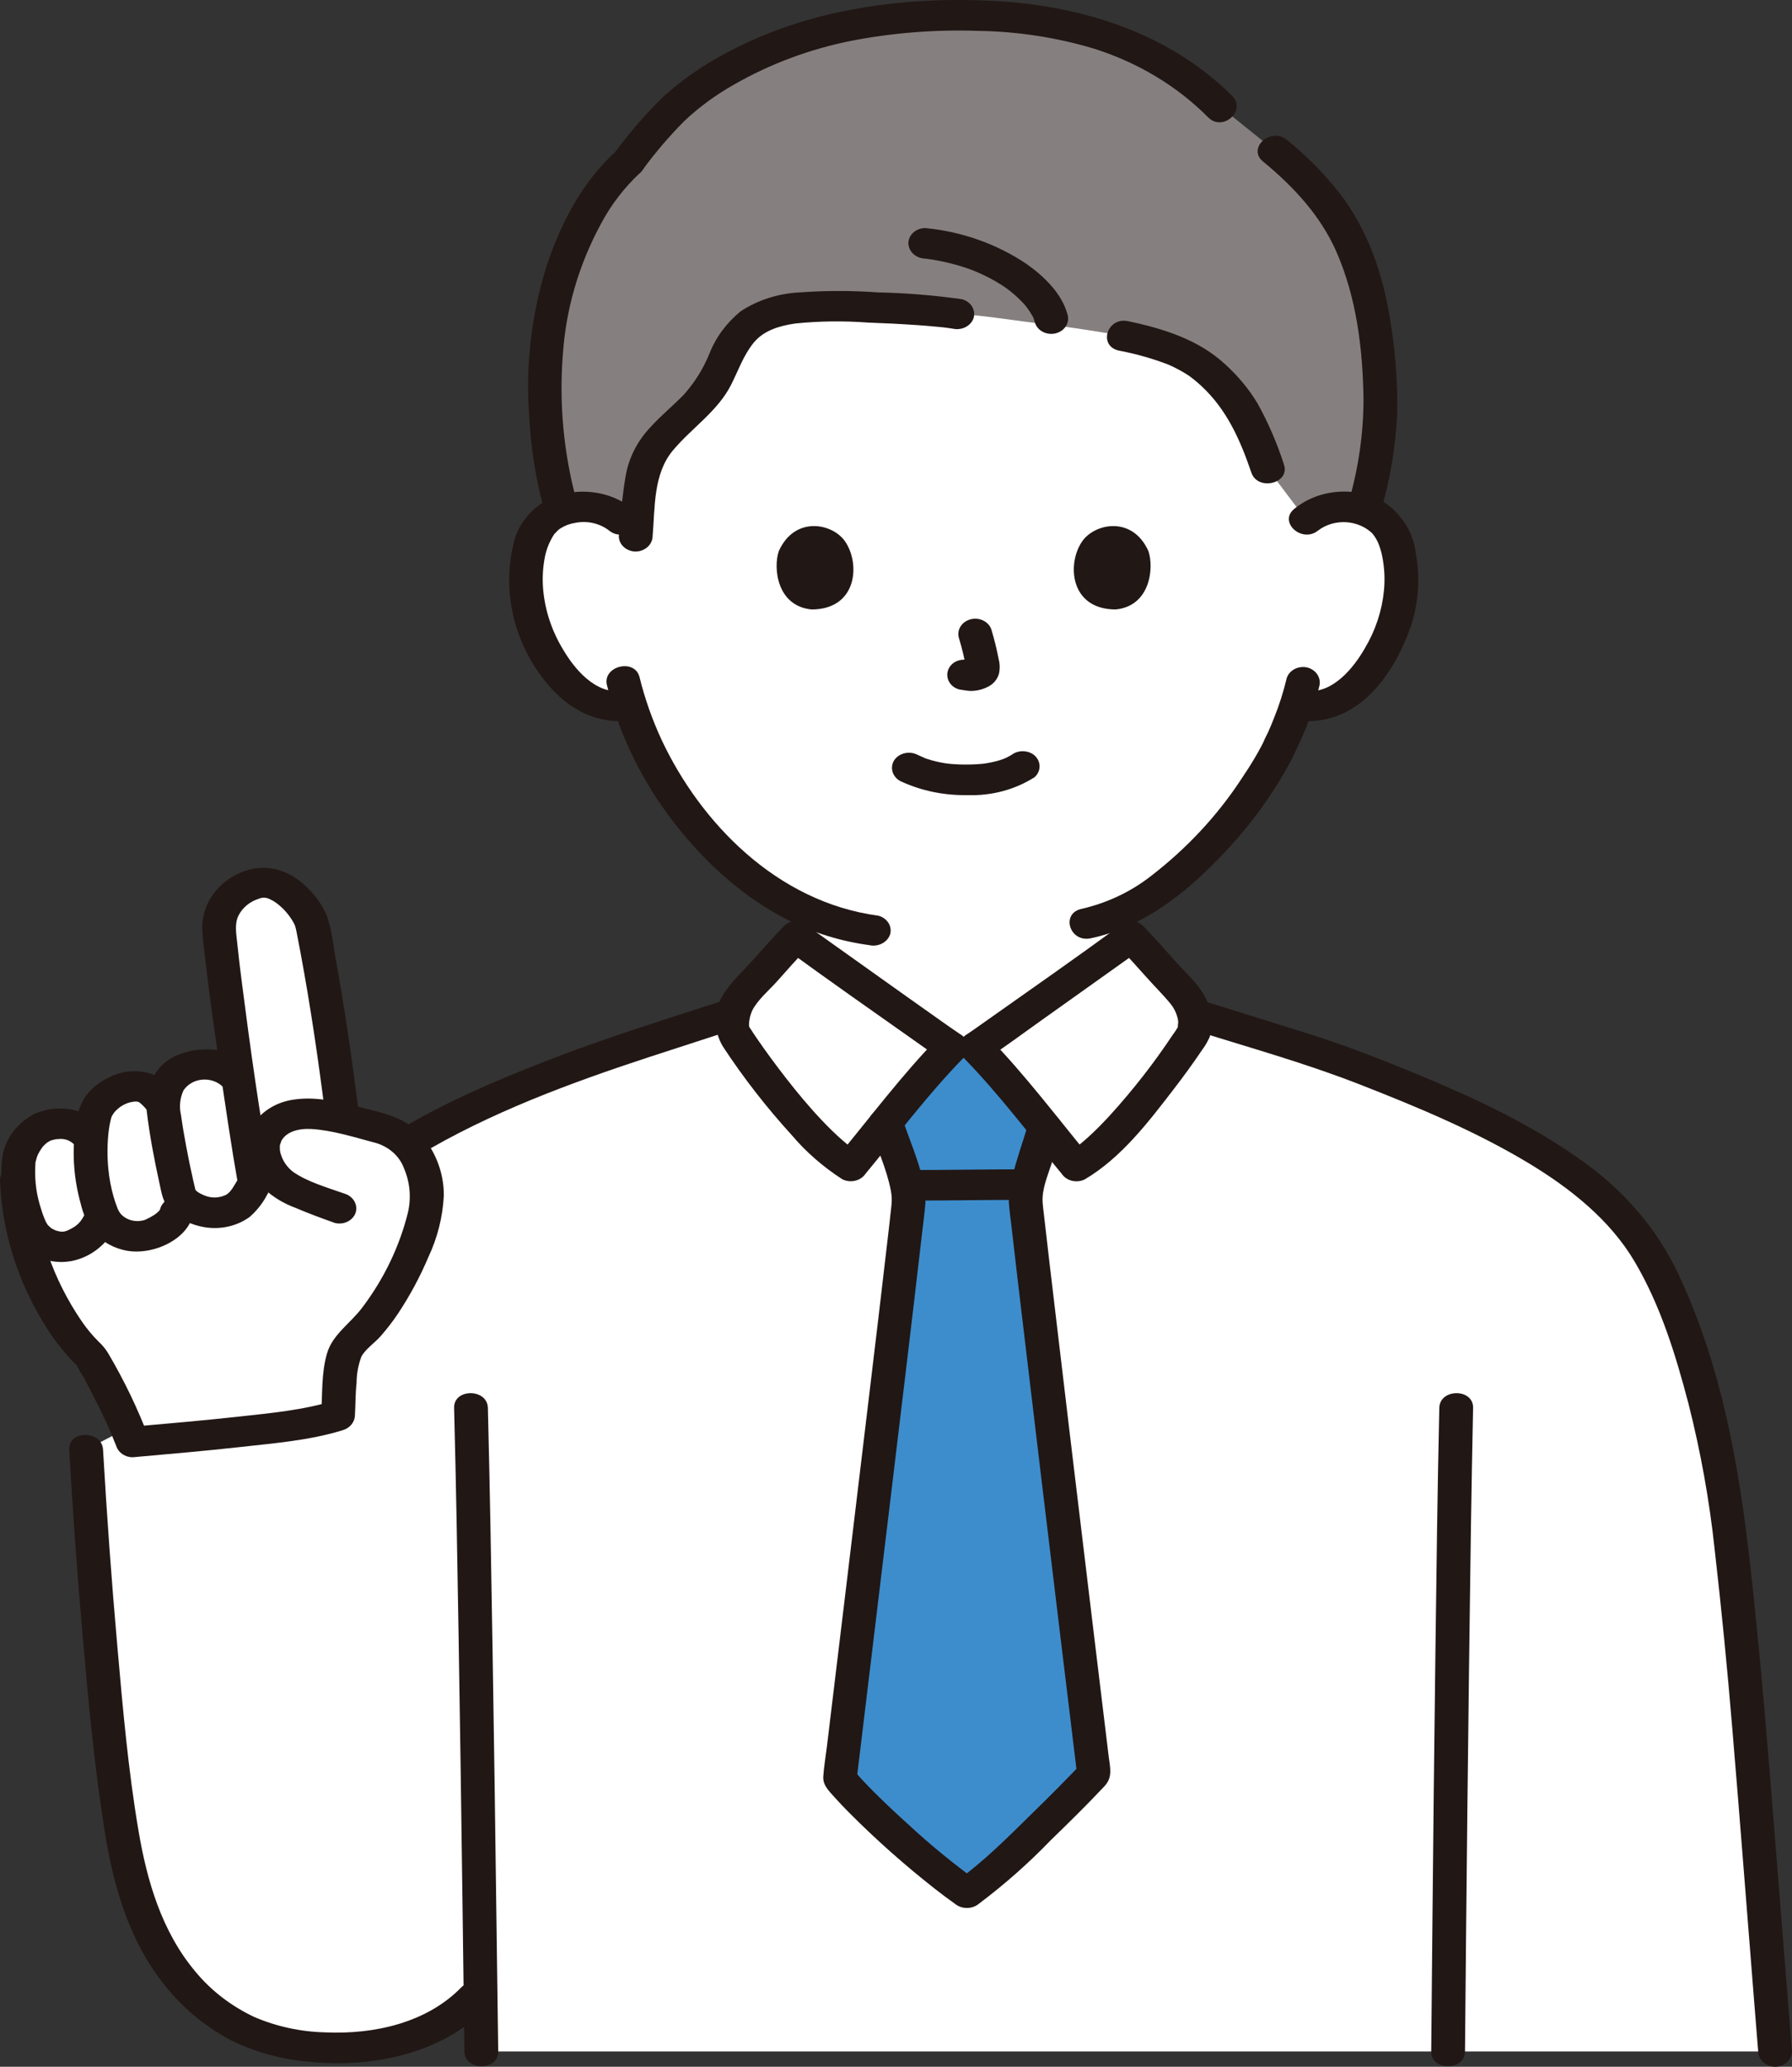
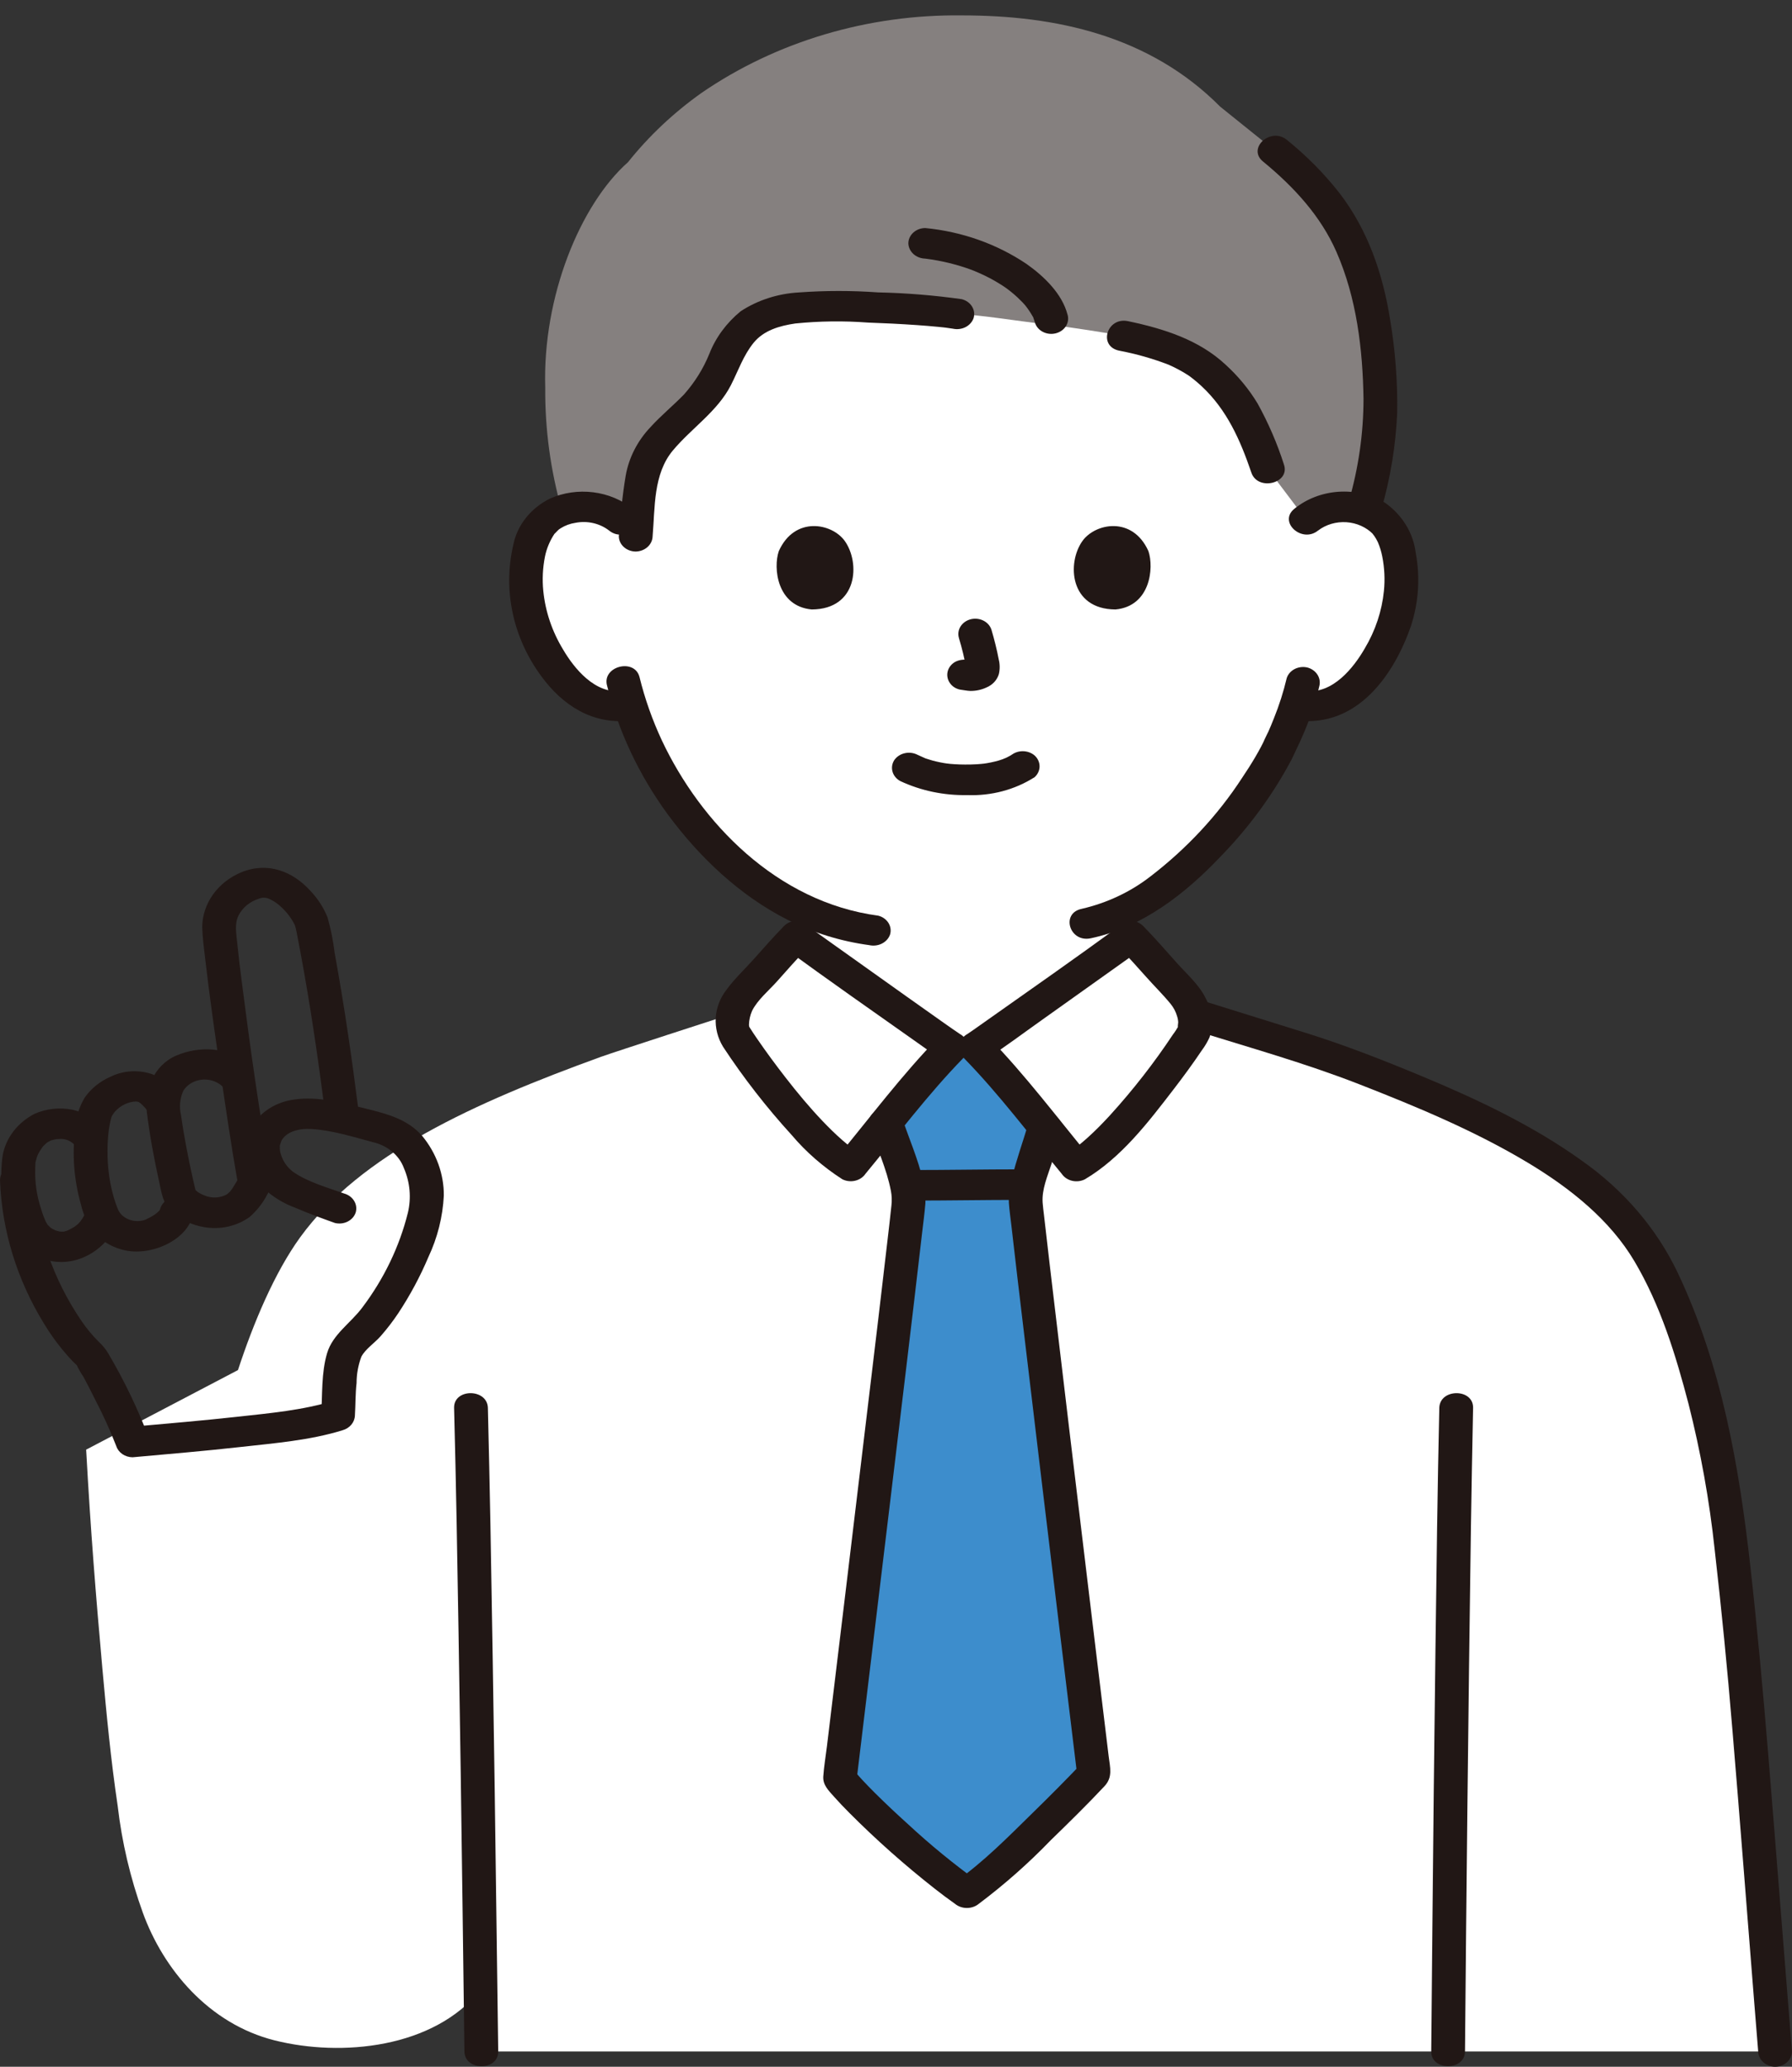
<svg xmlns="http://www.w3.org/2000/svg" width="98" height="113" viewBox="0 0 98 113" fill="none">
  <rect x="0" y="0" width="98" height="113" fill="#333333" stroke="none" />
  <g clip-path="url(#clip0_1437_988)">
    <path d="M75.875 58.983C74.855 58.575 73.816 58.175 72.767 57.776L65.571 55.533L65.289 55.445C65.184 55.023 64.972 54.63 64.668 54.296C63.814 53.402 62.738 52.108 61.866 51.225C61.495 51.496 53.935 56.888 53.361 57.256H52.03C51.456 56.888 43.897 51.496 43.525 51.225C42.653 52.108 41.577 53.402 40.723 54.296C40.428 54.62 40.218 55.001 40.111 55.41L39.583 55.581C39.583 55.581 33.615 57.511 32.863 57.783C25.913 60.306 19.721 63.102 16.421 67.642C15.013 69.583 13.858 72.338 13.014 74.909L4.711 79.26C4.962 83.785 5.241 87.211 5.596 91.195C5.823 93.713 6.062 96.233 6.436 98.738C6.665 100.721 7.125 102.677 7.809 104.572C8.925 107.653 11.411 110.652 15.018 111.558C18.656 112.473 23.715 111.997 26.28 108.792C26.294 109.962 26.309 111.092 26.322 112.165H97.075C95.7 95.207 95.535 91.848 94.529 83.294C93.887 77.819 91.897 70.809 89.597 67.644C86.851 63.866 81.673 61.302 75.875 58.983Z" fill="white" />
    <path d="M43.528 51.227C42.655 52.11 41.579 53.404 40.725 54.298C40.223 54.825 39.853 55.792 40.139 56.489C40.467 57.081 44.093 62.341 46.535 63.757C47.307 62.827 50.503 58.813 52.032 57.258C51.458 56.89 43.899 51.498 43.528 51.227Z" fill="white" />
    <path d="M61.867 51.227C62.74 52.11 63.816 53.404 64.669 54.298C65.172 54.825 65.542 55.792 65.256 56.489C64.928 57.081 61.302 62.341 58.86 63.757C58.09 62.827 54.892 58.813 53.363 57.258C53.936 56.89 61.496 51.498 61.867 51.227Z" fill="white" />
    <path d="M71.432 28.414C71.717 28.177 72.05 27.993 72.413 27.872C72.776 27.752 73.162 27.698 73.549 27.713C74.04 27.699 74.527 27.805 74.957 28.021C75.387 28.238 75.744 28.555 75.99 28.94C76.82 30.242 76.785 32.64 76.228 34.124C75.834 35.175 75.189 36.782 73.63 37.935C73.287 38.193 72.889 38.384 72.461 38.496C72.032 38.608 71.583 38.638 71.141 38.585L70.902 38.55C70.668 39.267 70.381 39.97 70.046 40.653C69.43 42.163 66.112 47.349 61.867 49.592V51.228C61.495 51.5 53.936 56.892 53.362 57.26H52.03C51.457 56.892 43.897 51.5 43.526 51.228C43.526 51.228 43.526 50.432 43.526 49.566C41.669 48.575 40.027 47.286 38.682 45.761C36.744 43.643 35.306 41.188 34.456 38.548C33.985 38.638 33.498 38.63 33.031 38.524C32.565 38.418 32.131 38.218 31.762 37.937C30.205 36.785 29.559 35.177 29.165 34.126C28.608 32.643 28.573 30.244 29.402 28.943C29.648 28.558 30.006 28.24 30.436 28.024C30.865 27.808 31.352 27.701 31.844 27.716C32.23 27.7 32.616 27.755 32.979 27.875C33.343 27.995 33.676 28.179 33.96 28.417C33.96 28.417 31.779 12.699 52.695 12.699C73.562 12.697 71.432 28.414 71.432 28.414Z" fill="white" />
    <path d="M47.659 99.073C47.04 98.498 46.464 97.887 45.933 97.244C46.859 89.582 49.707 66.011 49.698 65.633C49.646 64.907 49.481 64.192 49.207 63.509C49.061 63.085 48.729 62.201 48.461 61.395C49.676 59.914 51.138 58.166 52.032 57.258H53.363C54.306 58.217 55.882 60.112 57.135 61.639C56.918 62.352 56.707 63.139 56.582 63.509C56.307 64.192 56.141 64.907 56.087 65.633C56.083 66.007 58.865 89.119 59.826 96.99C59.826 96.99 55.019 102.009 52.878 103.498C51.028 102.133 49.285 100.654 47.659 99.073Z" fill="#3D8DCC" />
    <path d="M55.797 63.934C53.827 63.934 51.857 63.971 49.887 63.971C49.642 63.971 49.407 64.06 49.234 64.216C49.06 64.373 48.963 64.585 48.963 64.807C48.963 65.029 49.06 65.241 49.234 65.398C49.407 65.555 49.642 65.642 49.887 65.642C51.857 65.642 53.827 65.605 55.797 65.605C56.042 65.605 56.277 65.516 56.45 65.36C56.623 65.203 56.721 64.991 56.721 64.769C56.721 64.547 56.623 64.335 56.45 64.178C56.277 64.022 56.042 63.934 55.797 63.934Z" fill="#211715" />
    <path d="M47.571 61.616C47.956 62.769 48.495 63.921 48.721 65.111C48.771 65.371 48.781 65.637 48.751 65.9C48.684 66.553 48.606 67.205 48.53 67.858C48.218 70.552 47.899 73.245 47.574 75.938C47.159 79.417 46.741 82.895 46.322 86.373C45.955 89.413 45.589 92.454 45.221 95.495C45.155 96.038 45.059 96.586 45.023 97.131C44.993 97.599 45.319 97.904 45.623 98.248C45.886 98.545 46.164 98.832 46.445 99.115C47.911 100.587 49.476 101.976 51.13 103.274C51.487 103.553 51.85 103.828 52.224 104.09C52.402 104.238 52.635 104.319 52.877 104.319C53.119 104.319 53.352 104.238 53.53 104.09C54.94 103.03 56.253 101.869 57.458 100.619C58.456 99.649 59.454 98.672 60.402 97.66C60.864 97.167 60.706 96.636 60.633 96.045C60.554 95.395 60.475 94.747 60.397 94.099C60.206 92.527 60.016 90.956 59.826 89.383C59.386 85.739 58.948 82.094 58.511 78.449C58.139 75.339 57.77 72.23 57.403 69.122C57.297 68.217 57.19 67.31 57.089 66.403C57.064 66.187 57.034 65.97 57.019 65.754C56.97 65.032 57.279 64.326 57.5 63.646C57.692 63.054 57.846 62.455 58.023 61.861C58.334 60.822 56.553 60.378 56.242 61.416C55.944 62.412 55.584 63.413 55.339 64.419C55.215 64.855 55.159 65.304 55.172 65.754C55.201 66.175 55.263 66.597 55.311 67.016C55.529 68.919 55.752 70.822 55.981 72.723C56.642 78.293 57.31 83.863 57.985 89.433C58.289 91.952 58.594 94.472 58.901 96.991L59.17 96.399C58.297 97.311 57.407 98.21 56.499 99.095C55.153 100.414 53.795 101.803 52.222 102.907H53.528C52.164 101.922 50.868 100.862 49.65 99.731C49.041 99.181 48.442 98.621 47.862 98.044C47.62 97.803 47.38 97.557 47.148 97.308C47.056 97.209 46.965 97.109 46.877 97.007C46.999 97.147 46.765 96.868 46.729 96.822L46.855 97.243C47.468 92.177 48.078 87.111 48.688 82.045C49.272 77.177 49.863 72.309 50.424 67.438C50.486 66.895 50.562 66.351 50.606 65.805C50.626 65.367 50.578 64.928 50.465 64.501C50.205 63.369 49.72 62.276 49.351 61.171C49.008 60.144 47.225 60.582 47.57 61.615L47.571 61.616Z" fill="#211715" />
    <path d="M42.875 50.635C42.314 51.206 41.788 51.804 41.258 52.4C40.758 52.963 40.178 53.502 39.737 54.106C39.383 54.557 39.177 55.09 39.142 55.643C39.108 56.196 39.246 56.747 39.542 57.232C40.656 58.927 41.912 60.543 43.3 62.064C44.084 62.99 45.017 63.803 46.068 64.478C46.281 64.584 46.531 64.612 46.766 64.556C47.002 64.5 47.204 64.365 47.331 64.177C49.089 62.054 50.74 59.836 52.683 57.847C52.78 57.756 52.853 57.645 52.897 57.525C52.94 57.404 52.954 57.277 52.936 57.151C52.918 57.025 52.869 56.905 52.793 56.798C52.717 56.691 52.616 56.602 52.496 56.535C52.379 56.459 52.266 56.379 52.15 56.299L52.017 56.207C51.902 56.127 52.175 56.318 52.008 56.2L51.623 55.931C50.953 55.459 50.284 54.986 49.617 54.511C48.176 53.49 46.739 52.467 45.302 51.44C44.927 51.172 44.55 50.906 44.177 50.635C44.001 50.484 43.767 50.4 43.524 50.4C43.281 50.4 43.048 50.484 42.871 50.635C42.7 50.792 42.603 51.004 42.603 51.225C42.603 51.446 42.7 51.659 42.871 51.816C45.281 53.575 47.733 55.291 50.175 57.013C50.635 57.336 51.088 57.671 51.56 57.978L51.373 56.666C49.326 58.761 47.584 61.099 45.733 63.334L46.996 63.034C46.914 62.985 46.833 62.935 46.753 62.883C46.673 62.831 46.747 62.883 46.762 62.892C46.713 62.857 46.665 62.822 46.618 62.788C46.426 62.643 46.24 62.492 46.061 62.335C45.684 62.006 45.33 61.656 44.987 61.297C44.263 60.538 43.597 59.735 42.96 58.915C42.416 58.215 41.891 57.504 41.393 56.777C41.258 56.58 41.124 56.382 40.999 56.181C40.98 56.153 40.963 56.125 40.947 56.096C41.007 56.228 40.953 56.089 40.959 56.02C40.967 55.763 41.024 55.51 41.128 55.271C41.425 54.666 42.054 54.153 42.508 53.641C43.055 53.026 43.597 52.408 44.176 51.818C44.967 51.014 43.665 49.828 42.875 50.635Z" fill="#211715" />
    <path d="M61.214 51.817C61.719 52.333 62.197 52.87 62.676 53.407C63.117 53.904 63.605 54.382 64.023 54.894C64.182 55.092 64.3 55.315 64.369 55.552C64.406 55.664 64.428 55.779 64.433 55.895C64.433 55.957 64.378 56.253 64.451 56.085C64.362 56.254 64.259 56.415 64.141 56.568C63.119 58.109 61.974 59.579 60.713 60.967C60.322 61.393 59.916 61.809 59.482 62.2C59.289 62.374 59.09 62.543 58.883 62.704C58.733 62.829 58.57 62.94 58.395 63.035L59.659 63.335C57.808 61.1 56.065 58.762 54.018 56.667L53.831 57.979C54.906 57.283 55.928 56.513 56.968 55.776C58.436 54.734 59.903 53.69 61.368 52.643C61.753 52.368 62.14 52.096 62.523 51.817C62.694 51.66 62.79 51.447 62.79 51.226C62.79 51.005 62.694 50.793 62.523 50.636C62.346 50.483 62.112 50.398 61.868 50.398C61.625 50.398 61.39 50.483 61.214 50.636C58.833 52.373 56.411 54.069 53.999 55.77L53.556 56.083L53.363 56.219C53.243 56.304 53.514 56.115 53.338 56.237C53.192 56.338 53.048 56.441 52.899 56.538C52.78 56.604 52.678 56.694 52.602 56.801C52.526 56.907 52.477 57.028 52.459 57.154C52.442 57.279 52.455 57.407 52.499 57.528C52.542 57.648 52.615 57.758 52.712 57.85C54.655 59.839 56.307 62.058 58.064 64.18C58.191 64.368 58.393 64.504 58.629 64.56C58.864 64.616 59.115 64.587 59.328 64.48C61.328 63.296 62.813 61.335 64.159 59.588C64.707 58.877 65.237 58.154 65.735 57.413C65.899 57.193 66.037 56.958 66.148 56.712C66.374 55.989 66.291 55.216 65.917 54.545C65.562 53.825 64.886 53.243 64.345 52.634C63.746 51.962 63.156 51.283 62.523 50.637C61.73 49.83 60.427 51.015 61.214 51.817Z" fill="#211715" />
    <path d="M97.998 112.164C97.556 106.711 97.138 101.255 96.69 95.803C96.412 92.429 96.104 89.058 95.728 85.692C95.114 80.198 94.162 74.659 91.733 69.551C90.59 67.167 88.804 65.081 86.538 63.483C83.855 61.55 80.801 60.106 77.695 58.815C75.626 57.956 73.548 57.14 71.397 56.469L66.195 54.847L65.818 54.729C64.692 54.378 64.208 55.992 65.327 56.34C68.341 57.28 71.398 58.135 74.326 59.279C77.492 60.515 80.655 61.834 83.536 63.56C85.878 64.964 88.05 66.704 89.389 68.97C90.813 71.377 91.642 74.091 92.335 76.733C93.005 79.368 93.485 82.039 93.772 84.729C94.147 88.008 94.47 91.291 94.741 94.578C95.159 99.556 95.537 104.536 95.937 109.515C96.008 110.398 96.08 111.282 96.151 112.165C96.157 112.385 96.256 112.595 96.428 112.75C96.6 112.906 96.831 112.996 97.075 113.001C97.319 112.999 97.553 112.911 97.725 112.754C97.898 112.598 97.996 112.387 97.998 112.165V112.164Z" fill="#211715" />
    <path d="M24.834 76.978C24.941 81.103 25.011 85.229 25.078 89.355C25.16 94.351 25.233 99.347 25.297 104.343C25.332 106.951 25.366 109.557 25.398 112.164C25.412 113.239 27.259 113.242 27.246 112.164C27.185 107.373 27.121 102.583 27.053 97.792C26.984 92.98 26.906 88.168 26.82 83.356C26.779 81.23 26.733 79.104 26.681 76.978C26.653 75.905 24.806 75.901 24.834 76.978Z" fill="#211715" />
    <path d="M80.117 112.164C80.155 107.771 80.198 103.379 80.246 98.986C80.302 93.87 80.366 88.754 80.439 83.638C80.473 81.418 80.513 79.198 80.559 76.978C80.584 75.903 78.737 75.903 78.712 76.978C78.613 81.358 78.558 85.739 78.502 90.12C78.437 95.239 78.38 100.359 78.332 105.479C78.31 107.707 78.289 109.935 78.27 112.163C78.26 113.238 80.108 113.239 80.117 112.163L80.117 112.164Z" fill="#211715" />
-     <path d="M13.907 75.133C14.749 72.581 15.754 69.967 17.447 67.763C18.92 65.941 20.76 64.387 22.87 63.182C26.774 60.843 31.169 59.214 35.556 57.777C36.98 57.312 38.405 56.848 39.831 56.388C40.064 56.324 40.261 56.182 40.381 55.99C40.501 55.799 40.535 55.573 40.476 55.36C40.409 55.147 40.253 54.967 40.04 54.858C39.828 54.749 39.576 54.719 39.34 54.777C36.343 55.746 33.333 56.685 30.401 57.805C25.308 59.755 19.947 62.122 16.475 66.16C14.336 68.646 13.114 71.697 12.127 74.689C11.786 75.721 13.568 76.162 13.908 75.133H13.907Z" fill="#211715" />
-     <path d="M3.788 79.26C3.976 82.648 4.22 86.033 4.519 89.413C4.831 93.01 5.162 96.604 5.734 100.175C6.2 103.079 7.042 106.093 8.977 108.502C9.92 109.716 11.133 110.74 12.538 111.506C13.916 112.196 15.439 112.615 17.009 112.736C20.417 113.073 24.189 112.241 26.523 109.85C27.307 109.047 26.006 107.861 25.217 108.669C23.358 110.573 20.522 111.24 17.796 111.121C16.446 111.089 15.119 110.801 13.9 110.277C12.643 109.682 11.548 108.84 10.698 107.813C8.834 105.605 8.033 102.803 7.575 100.1C7.007 96.754 6.713 93.374 6.416 90C6.101 86.424 5.841 82.843 5.635 79.26C5.575 78.19 3.728 78.183 3.788 79.26Z" fill="#211715" />
    <path d="M72.943 11.659C72.063 10.38 70.977 9.227 69.721 8.238L66.729 5.832C62.85 1.923 57.695 0.842 52.614 0.842C47.473 0.776 42.456 2.269 38.361 5.082C36.833 6.168 35.481 7.441 34.345 8.866C31.74 11.172 29.663 16.209 29.818 21.204C29.8 23.465 30.106 25.719 30.728 27.909C31.085 27.788 31.463 27.723 31.844 27.715C32.231 27.7 32.617 27.754 32.98 27.874C33.343 27.994 33.676 28.179 33.961 28.416L34.8 28.948C34.861 27.928 34.983 26.912 35.166 25.904C35.555 23.763 38.011 22.776 39.052 20.866C39.653 19.765 40.011 18.479 41.039 17.695C41.813 17.106 42.848 16.906 43.843 16.811C45.386 16.664 50.607 16.874 52.353 17.166C53.831 17.241 55.262 17.508 57.369 17.75C58.511 17.882 60.631 18.22 61.441 18.367C64.629 19.029 65.85 19.75 67.451 21.712C68.065 22.465 68.718 23.836 69.322 25.623L71.429 28.416C71.713 28.179 72.046 27.994 72.41 27.874C72.773 27.754 73.159 27.7 73.545 27.715C73.899 27.723 74.25 27.779 74.584 27.883C75.26 25.712 75.557 23.459 75.467 21.204C75.265 16.789 74.46 13.931 72.943 11.659Z" fill="#85807F" />
    <path d="M52.603 16.359C51.088 16.145 49.558 16.02 48.024 15.987C46.583 15.884 45.136 15.884 43.695 15.989C42.545 16.051 41.439 16.408 40.506 17.018C39.73 17.654 39.14 18.454 38.791 19.347C38.466 20.149 37.999 20.899 37.408 21.566C36.817 22.175 36.148 22.72 35.579 23.347C34.861 24.102 34.39 25.023 34.218 26.007C34.03 27.108 33.939 28.212 33.842 29.32C33.844 29.541 33.942 29.753 34.115 29.909C34.288 30.065 34.522 30.154 34.766 30.156C35.009 30.151 35.242 30.062 35.414 29.906C35.586 29.751 35.685 29.541 35.69 29.32C35.824 27.772 35.715 25.921 36.8 24.626C37.836 23.391 39.242 22.491 39.977 21.048C40.37 20.277 40.655 19.424 41.219 18.735C41.767 18.067 42.616 17.815 43.49 17.687C44.809 17.554 46.139 17.537 47.461 17.637C48.363 17.668 49.265 17.713 50.166 17.776C50.557 17.804 50.949 17.835 51.339 17.874L51.574 17.898C51.59 17.899 51.882 17.934 51.673 17.908C51.819 17.926 51.964 17.947 52.109 17.971C52.345 18.023 52.594 17.992 52.806 17.884C53.017 17.775 53.174 17.597 53.245 17.387C53.308 17.174 53.276 16.946 53.155 16.754C53.035 16.561 52.835 16.42 52.6 16.359H52.603Z" fill="#211715" />
    <path d="M61.199 19.171C62.129 19.347 63.037 19.605 63.911 19.942C64.269 20.1 64.613 20.284 64.94 20.491C64.975 20.513 65.01 20.537 65.044 20.56C64.972 20.509 64.978 20.514 65.062 20.574C65.13 20.624 65.197 20.675 65.262 20.727C65.419 20.852 65.57 20.983 65.715 21.118C67.108 22.417 67.832 24.077 68.435 25.843C68.785 26.868 70.568 26.431 70.216 25.399C69.85 24.252 69.369 23.137 68.779 22.069C68.308 21.286 67.716 20.568 67.021 19.936C65.575 18.587 63.673 17.977 61.69 17.56C60.533 17.317 60.04 18.927 61.199 19.171Z" fill="#211715" />
    <path d="M58.378 17.196C58.088 16.077 57.119 15.123 56.146 14.437C54.526 13.343 52.61 12.663 50.6 12.469C50.355 12.47 50.121 12.558 49.948 12.715C49.775 12.871 49.677 13.083 49.676 13.304C49.682 13.524 49.781 13.733 49.953 13.889C50.125 14.044 50.357 14.134 50.6 14.14C51.481 14.251 52.343 14.461 53.166 14.766C53.037 14.719 53.276 14.811 53.3 14.821C53.4 14.862 53.499 14.904 53.596 14.949C53.773 15.028 53.946 15.112 54.116 15.201C54.278 15.286 54.437 15.375 54.592 15.47C54.673 15.518 54.753 15.568 54.832 15.62C54.865 15.641 55.057 15.772 54.903 15.664C55.162 15.845 55.406 16.041 55.635 16.252C55.731 16.341 55.825 16.433 55.915 16.527C55.964 16.579 56.01 16.636 56.061 16.687C56.104 16.736 56.088 16.717 56.015 16.631C56.039 16.661 56.064 16.692 56.088 16.722C56.23 16.903 56.357 17.093 56.469 17.29C56.483 17.316 56.54 17.39 56.533 17.414C56.54 17.39 56.458 17.216 56.512 17.376C56.541 17.465 56.575 17.55 56.599 17.641C56.664 17.855 56.82 18.037 57.033 18.146C57.246 18.256 57.499 18.284 57.735 18.225C57.971 18.166 58.172 18.025 58.293 17.832C58.414 17.639 58.445 17.411 58.38 17.197L58.378 17.196Z" fill="#211715" />
-     <path d="M33.691 8.274C31.825 9.95 30.663 12.242 29.909 14.492C29.053 17.199 28.728 20.02 28.947 22.829C29.035 24.531 29.307 26.221 29.761 27.874C30.055 28.916 31.837 28.474 31.542 27.43C30.821 24.784 30.565 22.051 30.785 19.333C30.956 16.861 31.666 14.444 32.874 12.222C33.413 11.203 34.13 10.268 34.998 9.455C35.844 8.697 34.536 7.515 33.691 8.274Z" fill="#211715" />
-     <path d="M67.382 5.242C64.005 1.871 59.294 0.313 54.357 0.052C49.367 -0.214 44.183 0.516 39.832 2.837C38.552 3.496 37.373 4.304 36.326 5.24C35.302 6.235 34.373 7.306 33.549 8.443C33.428 8.635 33.394 8.862 33.456 9.076C33.518 9.289 33.67 9.473 33.88 9.586C34.093 9.693 34.343 9.722 34.579 9.666C34.814 9.61 35.017 9.474 35.144 9.286C35.827 8.352 36.585 7.464 37.411 6.63C38.229 5.856 39.153 5.179 40.159 4.615C42.122 3.491 44.287 2.684 46.557 2.231C48.833 1.791 51.161 1.608 53.488 1.688C55.637 1.719 57.769 2.045 59.81 2.655C62.218 3.41 64.375 4.707 66.078 6.423C66.878 7.221 68.181 6.037 67.384 5.241L67.382 5.242Z" fill="#211715" />
    <path d="M75.538 27.874C76.04 26.136 76.332 24.354 76.409 22.559C76.435 20.851 76.304 19.144 76.019 17.456C75.631 15.012 74.82 12.592 73.248 10.551C72.414 9.488 71.45 8.514 70.375 7.647C69.496 6.926 68.186 8.104 69.069 8.829C70.795 10.245 72.236 11.836 73.082 13.762C74.195 16.293 74.526 19.111 74.567 21.815C74.564 23.71 74.292 25.597 73.759 27.43C73.476 28.474 75.257 28.92 75.54 27.874H75.538Z" fill="#211715" />
    <path d="M34.615 27.825C34.007 27.333 33.251 27.017 32.443 26.916C31.635 26.815 30.812 26.934 30.08 27.258C29.563 27.514 29.116 27.87 28.77 28.302C28.424 28.733 28.188 29.228 28.079 29.752C27.785 30.995 27.771 32.28 28.039 33.528C28.306 34.776 28.849 35.963 29.635 37.017C30.761 38.537 32.394 39.651 34.5 39.391C34.735 39.331 34.935 39.189 35.056 38.997C35.176 38.804 35.208 38.577 35.145 38.363C35.074 38.152 34.917 37.975 34.705 37.866C34.494 37.757 34.245 37.726 34.009 37.779C32.534 37.962 31.392 36.532 30.795 35.515C30.192 34.524 29.823 33.431 29.711 32.305C29.649 31.681 29.68 31.051 29.802 30.434C29.892 29.991 30.07 29.566 30.326 29.18C30.267 29.252 30.454 29.054 30.476 29.032C30.53 28.971 30.595 28.918 30.669 28.878C30.909 28.728 31.183 28.628 31.471 28.585C31.793 28.522 32.126 28.528 32.445 28.601C32.763 28.675 33.059 28.813 33.309 29.007C34.188 29.727 35.499 28.549 34.615 27.826L34.615 27.825Z" fill="#211715" />
    <path d="M72.085 29.006C72.516 28.678 73.072 28.515 73.634 28.552C74.196 28.59 74.72 28.825 75.093 29.207C74.967 29.063 75.141 29.284 75.161 29.311C75.234 29.417 75.297 29.528 75.351 29.642C75.46 29.897 75.541 30.161 75.593 30.431C75.715 31.048 75.746 31.678 75.684 32.302C75.574 33.408 75.216 34.482 74.632 35.459C74.035 36.493 72.886 37.964 71.387 37.779C71.151 37.727 70.903 37.759 70.692 37.867C70.481 37.976 70.323 38.152 70.251 38.362C70.188 38.576 70.22 38.803 70.341 38.996C70.462 39.188 70.661 39.33 70.896 39.39C74.299 39.81 76.275 36.777 77.156 34.243C77.583 32.941 77.674 31.567 77.422 30.228C77.358 29.693 77.177 29.175 76.889 28.704C76.6 28.233 76.211 27.82 75.743 27.487C74.992 27.037 74.097 26.826 73.198 26.887C72.299 26.948 71.449 27.277 70.779 27.823C69.894 28.546 71.205 29.725 72.085 29.004V29.006Z" fill="#211715" />
    <path d="M70.366 37.082C70.19 37.825 69.957 38.557 69.668 39.271C69.58 39.497 69.426 39.87 69.359 40.011C69.292 40.151 69.219 40.289 69.156 40.428C69.141 40.463 69.053 40.665 69.114 40.529C69.179 40.386 69.076 40.611 69.061 40.638C69.026 40.708 68.99 40.777 68.954 40.845C68.859 41.024 68.761 41.2 68.657 41.376C68.426 41.772 68.177 42.16 67.919 42.542C66.59 44.583 64.89 46.407 62.89 47.938C61.81 48.773 60.531 49.373 59.154 49.691C57.996 49.933 58.486 51.544 59.645 51.302C62.476 50.71 64.833 48.843 66.683 46.901C68.276 45.28 69.609 43.464 70.643 41.507C70.742 41.31 70.829 41.109 70.922 40.911C70.799 41.173 71.08 40.585 71.087 40.569C71.164 40.402 71.237 40.234 71.307 40.066C71.661 39.24 71.942 38.39 72.147 37.525C72.206 37.311 72.172 37.085 72.052 36.894C71.932 36.703 71.735 36.56 71.502 36.497C71.266 36.44 71.015 36.47 70.802 36.579C70.59 36.688 70.433 36.868 70.366 37.08V37.082Z" fill="#211715" />
    <path d="M33.194 37.467C33.818 39.981 34.944 42.372 36.515 44.522C38.206 46.817 40.427 48.963 43.114 50.312C44.486 51.004 45.986 51.466 47.539 51.676C47.775 51.728 48.024 51.696 48.235 51.588C48.446 51.48 48.604 51.303 48.676 51.093C48.739 50.879 48.707 50.651 48.586 50.459C48.465 50.267 48.266 50.125 48.03 50.065C42.468 49.322 38.307 44.96 36.198 40.488C35.676 39.369 35.266 38.209 34.974 37.022C34.712 35.974 32.931 36.418 33.193 37.467H33.194Z" fill="#211715" />
    <path d="M49.235 42.706C50.365 43.234 51.624 43.497 52.895 43.472C54.211 43.523 55.508 43.178 56.583 42.49C56.755 42.333 56.852 42.12 56.852 41.899C56.852 41.678 56.755 41.466 56.583 41.308C56.407 41.157 56.173 41.072 55.93 41.072C55.687 41.072 55.453 41.157 55.277 41.308C55.556 41.112 55.333 41.267 55.261 41.308C55.19 41.35 55.112 41.391 55.034 41.428C54.972 41.457 54.695 41.558 54.943 41.474C54.839 41.509 54.736 41.546 54.629 41.578C54.343 41.661 54.049 41.721 53.752 41.76C53.884 41.742 53.708 41.763 53.66 41.767C53.574 41.775 53.488 41.782 53.401 41.787C53.194 41.799 52.986 41.803 52.777 41.802C52.591 41.802 52.405 41.796 52.219 41.784C52.133 41.779 52.048 41.773 51.963 41.765C51.959 41.765 51.655 41.727 51.831 41.752C51.554 41.714 51.28 41.659 51.011 41.587C50.896 41.556 50.785 41.518 50.671 41.483C50.633 41.474 50.596 41.461 50.562 41.444C50.748 41.558 50.658 41.483 50.584 41.452C50.443 41.392 50.304 41.329 50.167 41.264C49.954 41.156 49.704 41.128 49.469 41.184C49.233 41.239 49.031 41.376 48.903 41.563C48.782 41.755 48.749 41.982 48.811 42.196C48.873 42.41 49.025 42.593 49.235 42.706V42.706Z" fill="#211715" />
    <path d="M52.441 34.886C52.61 35.439 52.745 36 52.846 36.567L52.813 36.345C52.826 36.422 52.828 36.499 52.821 36.577L52.853 36.355C52.848 36.39 52.839 36.425 52.825 36.459L52.919 36.259C52.907 36.283 52.894 36.305 52.878 36.326L53.022 36.157C53.004 36.177 52.984 36.196 52.962 36.211L53.148 36.081C53.101 36.107 53.052 36.13 53.001 36.151L53.222 36.066C53.142 36.097 53.059 36.119 52.974 36.132L53.219 36.102C53.143 36.11 53.065 36.11 52.989 36.102L53.234 36.132C53.146 36.121 53.06 36.101 52.972 36.091C52.732 36.04 52.479 36.07 52.261 36.175C52.156 36.23 52.064 36.304 51.991 36.391C51.918 36.479 51.864 36.578 51.833 36.684C51.803 36.791 51.795 36.901 51.812 37.01C51.828 37.119 51.868 37.223 51.929 37.318C51.988 37.412 52.067 37.495 52.162 37.561C52.257 37.626 52.366 37.674 52.481 37.701C52.678 37.725 52.87 37.771 53.071 37.778C53.371 37.78 53.668 37.716 53.936 37.593C54.105 37.524 54.254 37.421 54.374 37.293C54.493 37.164 54.579 37.014 54.626 36.851C54.687 36.587 54.684 36.314 54.617 36.051C54.516 35.509 54.378 34.971 54.223 34.442C54.191 34.336 54.136 34.237 54.062 34.15C53.987 34.064 53.895 33.991 53.789 33.937C53.684 33.883 53.567 33.848 53.447 33.834C53.327 33.821 53.204 33.829 53.087 33.858C52.971 33.887 52.861 33.937 52.765 34.005C52.67 34.072 52.59 34.156 52.53 34.251C52.47 34.347 52.431 34.452 52.416 34.561C52.401 34.669 52.41 34.78 52.443 34.886L52.441 34.886Z" fill="#211715" />
    <path d="M42.59 30.134C42.279 31.046 42.482 33.144 44.392 33.323C46.916 33.309 47.05 30.772 46.2 29.58C45.505 28.603 43.459 28.197 42.59 30.134Z" fill="#211715" />
    <path d="M62.805 30.134C63.115 31.046 62.913 33.144 61.003 33.323C58.479 33.309 58.344 30.772 59.195 29.58C59.89 28.603 61.936 28.197 62.805 30.134Z" fill="#211715" />
-     <path d="M18.619 61.161C19.407 61.324 20.15 61.509 20.977 61.735C21.404 61.868 21.794 62.084 22.12 62.367C22.446 62.65 22.699 62.994 22.863 63.375C23.471 64.739 23.49 65.592 23.032 67.134C22.458 68.944 21.561 70.658 20.377 72.206C20.08 72.584 19.745 72.935 19.377 73.257C18.588 73.94 18.692 74.859 18.542 75.9C18.457 76.467 18.522 76.986 18.488 77.393C16.271 78.096 10.111 78.584 7.251 78.841C6.828 77.672 5.131 74.305 4.931 74.124C3.103 72.488 1.01 68.412 0.925 64.565L1.021 64.558C1 64.214 1 63.869 1.021 63.524C1.048 63.03 1.548 61.777 2.661 61.519C3.061 61.4 3.492 61.4 3.892 61.52C4.292 61.639 4.639 61.872 4.881 62.184L4.985 62.191C5.018 61.778 5.083 61.367 5.177 60.962C5.311 60.559 5.57 60.199 5.922 59.925C6.274 59.651 6.706 59.473 7.167 59.413C8.094 59.281 8.456 59.813 8.921 60.384C8.925 59.671 9.256 58.835 9.976 58.491C10.761 58.118 12.073 58.003 12.766 58.762L13 58.734C12.485 55.243 11.992 51.532 11.981 50.613C12.009 50.038 12.256 49.489 12.681 49.06C13.105 48.631 13.68 48.349 14.309 48.26C15.594 48.124 16.933 49.837 17.083 50.588C17.764 54.104 18.172 56.677 18.699 60.847L18.619 61.161Z" fill="white" />
    <path d="M19.622 60.847C19.253 57.923 18.834 55.005 18.301 52.102C18.223 51.449 18.094 50.802 17.914 50.166C17.703 49.632 17.385 49.138 16.976 48.709C16.017 47.645 14.645 47.1 13.196 47.693C12.562 47.957 12.024 48.379 11.646 48.91C11.267 49.441 11.064 50.058 11.059 50.689C11.073 51.268 11.154 51.849 11.221 52.424C11.455 54.438 11.741 56.447 12.033 58.455C12.341 60.564 12.649 62.674 13.02 64.775C13.087 64.987 13.243 65.168 13.456 65.277C13.668 65.386 13.92 65.415 14.156 65.358C14.389 65.295 14.586 65.153 14.706 64.961C14.826 64.77 14.86 64.544 14.801 64.331C14.176 60.792 13.683 57.29 13.228 53.726C13.136 53.006 13.046 52.285 12.974 51.563C12.925 51.064 12.811 50.515 13.047 50.051C13.154 49.839 13.307 49.648 13.499 49.491C13.69 49.334 13.914 49.214 14.158 49.138C14.241 49.102 14.331 49.083 14.422 49.082C14.513 49.081 14.604 49.098 14.687 49.132C14.858 49.205 15.018 49.298 15.163 49.408C15.562 49.72 15.883 50.106 16.103 50.539C16.15 50.632 16.111 50.555 16.103 50.536C16.119 50.572 16.133 50.608 16.144 50.645C16.176 50.75 16.198 50.849 16.218 50.955C16.287 51.303 16.353 51.654 16.419 52.004C16.969 54.94 17.401 57.889 17.775 60.846C17.782 61.066 17.881 61.275 18.053 61.43C18.225 61.585 18.456 61.675 18.698 61.682C18.943 61.68 19.177 61.592 19.35 61.435C19.523 61.279 19.62 61.067 19.622 60.846L19.622 60.847Z" fill="#211715" />
    <path d="M5.677 61.762C5.27 61.218 4.654 60.829 3.948 60.671C3.255 60.537 2.532 60.616 1.894 60.896C1.434 61.133 1.039 61.461 0.736 61.854C0.434 62.247 0.232 62.697 0.146 63.169C-0.011 64.242 0.081 65.333 0.416 66.372C0.558 67.013 0.857 67.617 1.29 68.14C1.693 68.556 2.234 68.842 2.833 68.955C4.251 69.206 5.595 68.388 6.219 67.266C6.337 67.073 6.368 66.847 6.306 66.634C6.245 66.421 6.095 66.238 5.888 66.123C5.676 66.013 5.424 65.983 5.188 66.039C4.952 66.095 4.749 66.233 4.624 66.422C4.545 66.567 4.455 66.707 4.354 66.84C4.445 66.722 4.299 66.893 4.26 66.928C4.229 66.957 4.041 67.096 4.145 67.028C3.971 67.142 3.786 67.24 3.591 67.322C3.731 67.263 3.559 67.322 3.503 67.337C3.486 67.341 3.356 67.353 3.461 67.345C3.565 67.337 3.392 67.341 3.374 67.34C3.331 67.34 3.289 67.338 3.246 67.334C3.414 67.349 3.27 67.337 3.235 67.326C3.152 67.301 3.065 67.286 2.984 67.257C3.116 67.306 2.923 67.216 2.885 67.198C2.885 67.198 2.758 67.125 2.83 67.171C2.892 67.211 2.762 67.119 2.749 67.107C2.714 67.076 2.587 66.947 2.611 66.976C2.635 67.006 2.534 66.853 2.513 66.814C2.413 66.597 2.329 66.374 2.262 66.147C2.009 65.401 1.896 64.622 1.927 63.842C1.927 63.762 1.934 63.682 1.937 63.602C1.94 63.459 1.964 63.486 1.924 63.612C1.966 63.48 1.988 63.344 2.037 63.213C2.058 63.156 2.122 63.023 2.057 63.153C2.091 63.085 2.127 63.018 2.166 62.953C2.205 62.888 2.25 62.819 2.296 62.755C2.32 62.722 2.344 62.69 2.37 62.658C2.454 62.554 2.287 62.737 2.388 62.643C2.426 62.605 2.468 62.566 2.508 62.528C2.519 62.518 2.646 62.417 2.581 62.464C2.549 62.487 2.729 62.38 2.783 62.355C2.767 62.362 2.667 62.392 2.769 62.359C2.83 62.34 2.892 62.324 2.955 62.31C3.032 62.288 3.113 62.277 3.194 62.278C3.375 62.256 3.558 62.28 3.725 62.348C3.862 62.409 3.984 62.496 4.082 62.603C4.211 62.789 4.413 62.923 4.648 62.979C4.883 63.035 5.132 63.007 5.345 62.902C5.556 62.789 5.708 62.606 5.77 62.392C5.832 62.178 5.799 61.951 5.677 61.759L5.677 61.762Z" fill="#211715" />
    <path d="M9.719 59.962C9.389 59.459 8.922 59.04 8.362 58.746C7.994 58.613 7.598 58.555 7.202 58.574C6.807 58.593 6.42 58.69 6.07 58.858C5.474 59.113 4.972 59.519 4.623 60.026C4.309 60.563 4.132 61.158 4.107 61.766C3.939 63.129 4.046 64.508 4.421 65.836C4.533 66.317 4.727 66.778 4.996 67.205C5.439 67.802 6.119 68.221 6.895 68.375C8.385 68.664 10.369 67.732 10.578 66.284C10.577 66.063 10.479 65.851 10.306 65.695C10.133 65.538 9.899 65.45 9.654 65.449C9.411 65.454 9.18 65.544 9.008 65.699C8.836 65.855 8.737 66.064 8.731 66.284C8.774 65.984 8.796 66.104 8.696 66.209C8.618 66.288 8.533 66.36 8.44 66.423C8.282 66.525 8.116 66.614 7.943 66.691C7.717 66.77 7.469 66.784 7.234 66.732C6.999 66.679 6.787 66.562 6.628 66.397C6.545 66.304 6.48 66.199 6.436 66.086C6.351 65.877 6.278 65.661 6.215 65.444C6.071 64.942 5.974 64.43 5.925 63.913C5.863 63.272 5.863 62.627 5.927 61.987C5.956 61.695 6.008 61.406 6.081 61.121C6.095 61.076 6.111 61.032 6.129 60.989C6.096 61.061 6.094 61.069 6.124 61.014C6.175 60.925 6.232 60.84 6.297 60.76C6.231 60.837 6.405 60.659 6.422 60.643C6.499 60.572 6.585 60.508 6.678 60.455C6.865 60.339 7.08 60.263 7.304 60.234C7.51 60.214 7.561 60.226 7.682 60.321C7.848 60.467 7.996 60.63 8.122 60.805C8.25 60.992 8.453 61.127 8.688 61.182C8.923 61.238 9.172 61.211 9.385 61.105C9.596 60.992 9.748 60.809 9.81 60.595C9.872 60.381 9.839 60.154 9.717 59.962H9.719Z" fill="#211715" />
    <path d="M13.417 58.172C12.474 57.207 10.855 57.193 9.642 57.713C8.41 58.241 7.885 59.597 8.026 60.762C8.182 62.066 8.428 63.365 8.711 64.65C8.838 65.227 8.907 65.799 9.376 66.242C9.862 66.681 10.484 66.978 11.159 67.093C11.594 67.169 12.042 67.16 12.473 67.064C12.903 66.968 13.305 66.789 13.651 66.539C14.05 66.189 14.375 65.776 14.61 65.32C15.207 64.388 13.609 63.545 13.015 64.477C12.908 64.643 12.817 64.817 12.707 64.982C12.688 65.01 12.497 65.245 12.607 65.129C12.582 65.155 12.359 65.337 12.453 65.277C12.263 65.391 12.043 65.458 11.816 65.471C11.588 65.484 11.36 65.443 11.156 65.351C11.014 65.294 10.881 65.222 10.76 65.135C10.811 65.164 10.796 65.149 10.714 65.089C10.637 65.011 10.631 65.009 10.695 65.084C10.64 64.997 10.644 65.011 10.707 65.125C10.69 65.058 10.673 64.991 10.657 64.924C10.623 64.78 10.589 64.636 10.556 64.492C10.418 63.885 10.293 63.276 10.18 62.665C10.075 62.102 9.976 61.538 9.9 60.971C9.792 60.521 9.837 60.051 10.031 59.624C10.133 59.467 10.274 59.332 10.441 59.23C10.609 59.128 10.8 59.062 11 59.036C11.2 59.01 11.403 59.025 11.596 59.08C11.788 59.135 11.965 59.228 12.112 59.353C12.901 60.16 14.204 58.975 13.418 58.172L13.417 58.172Z" fill="#211715" />
    <path d="M18.811 65.253C17.9 64.929 16.81 64.62 16.029 64.072C15.716 63.831 15.489 63.514 15.375 63.157C15.322 63.021 15.299 62.876 15.304 62.732C15.311 62.488 15.268 62.791 15.325 62.562C15.325 62.562 15.409 62.333 15.373 62.405C15.629 61.883 16.314 61.69 17.015 61.728C18.137 61.79 19.313 62.159 20.386 62.447C20.78 62.535 21.143 62.712 21.441 62.961C21.739 63.21 21.962 63.523 22.09 63.871C22.424 64.647 22.499 65.494 22.306 66.308C21.844 68.163 20.997 69.922 19.811 71.492C19.176 72.344 18.194 72.954 17.889 73.982C17.563 75.082 17.638 76.268 17.564 77.393L18.242 76.587C16.587 77.101 14.772 77.264 13.044 77.455C11.117 77.668 9.183 77.831 7.25 78.004L8.141 78.618C7.538 77.028 6.796 75.485 5.922 74.001C5.784 73.77 5.611 73.558 5.408 73.37C5.063 73.028 4.754 72.657 4.484 72.264C2.891 69.944 1.983 67.292 1.848 64.564C1.817 63.49 -0.03 63.486 0.001 64.564C0.109 67.299 0.933 69.973 2.404 72.365C2.696 72.85 3.024 73.316 3.386 73.76C3.569 73.982 3.757 74.201 3.959 74.409C4.028 74.479 4.097 74.552 4.172 74.618C4.287 74.722 4.215 74.75 4.217 74.644C4.217 74.684 4.147 74.509 4.178 74.604C4.292 74.844 4.425 75.077 4.576 75.3C4.786 75.693 4.987 76.089 5.185 76.487C5.625 77.327 6.017 78.187 6.358 79.063C6.414 79.239 6.531 79.393 6.691 79.503C6.852 79.614 7.047 79.674 7.249 79.677C9.226 79.499 11.205 79.333 13.177 79.112C15.018 78.907 16.965 78.748 18.731 78.2C18.923 78.147 19.091 78.04 19.213 77.896C19.334 77.751 19.403 77.576 19.409 77.394C19.447 76.8 19.432 76.214 19.5 75.619C19.5 75.13 19.588 74.644 19.761 74.18C19.975 73.764 20.492 73.424 20.807 73.066C21.163 72.661 21.49 72.236 21.786 71.792C22.428 70.818 22.977 69.796 23.425 68.736C23.927 67.669 24.214 66.528 24.271 65.369C24.28 64.19 23.862 63.041 23.081 62.097C22.293 61.204 21.206 60.909 20.032 60.621C18.779 60.312 17.415 59.925 16.107 60.115C15.603 60.178 15.123 60.35 14.71 60.617C14.296 60.885 13.96 61.239 13.731 61.649C13.157 62.782 13.566 64.073 14.432 64.988C14.927 65.448 15.524 65.809 16.182 66.048C16.88 66.349 17.598 66.61 18.317 66.867C18.554 66.925 18.806 66.896 19.02 66.786C19.233 66.676 19.39 66.495 19.456 66.281C19.515 66.067 19.482 65.841 19.361 65.65C19.241 65.458 19.044 65.316 18.811 65.253Z" fill="#211715" />
  </g>
  <defs>
    <clipPath id="clip0_1437_988">
      <rect width="98" height="113" fill="white" />
    </clipPath>
  </defs>
</svg>